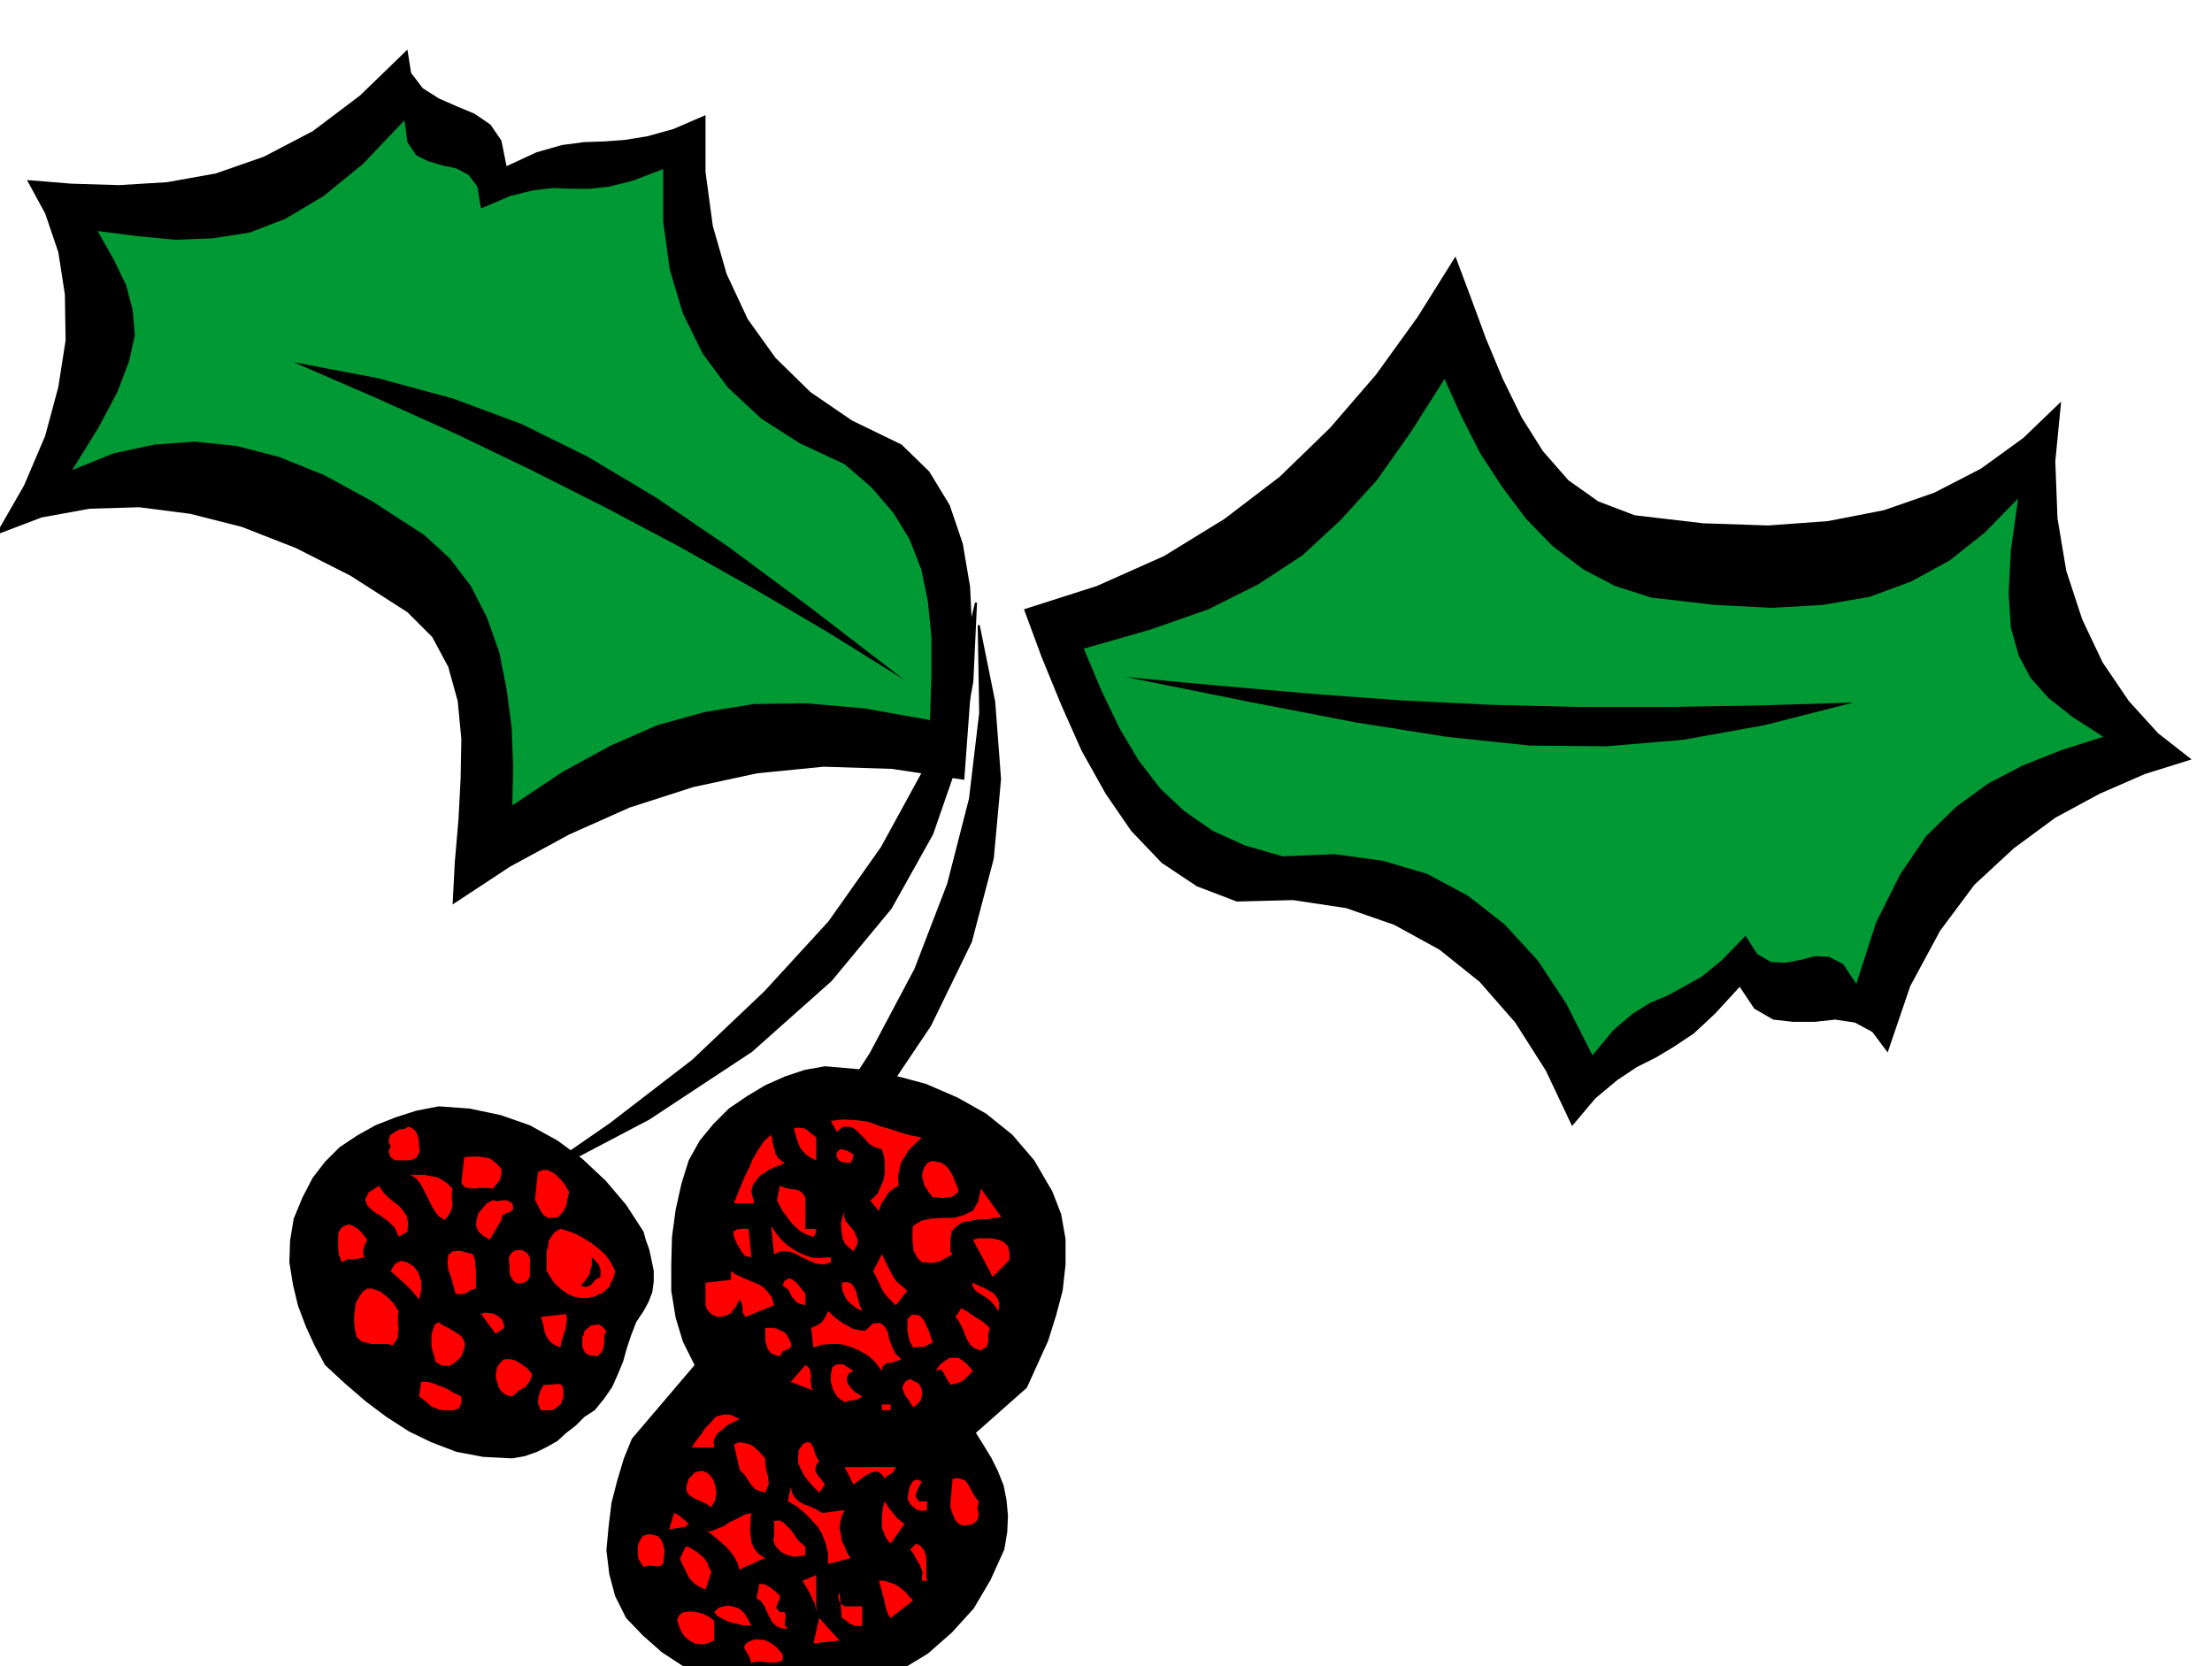
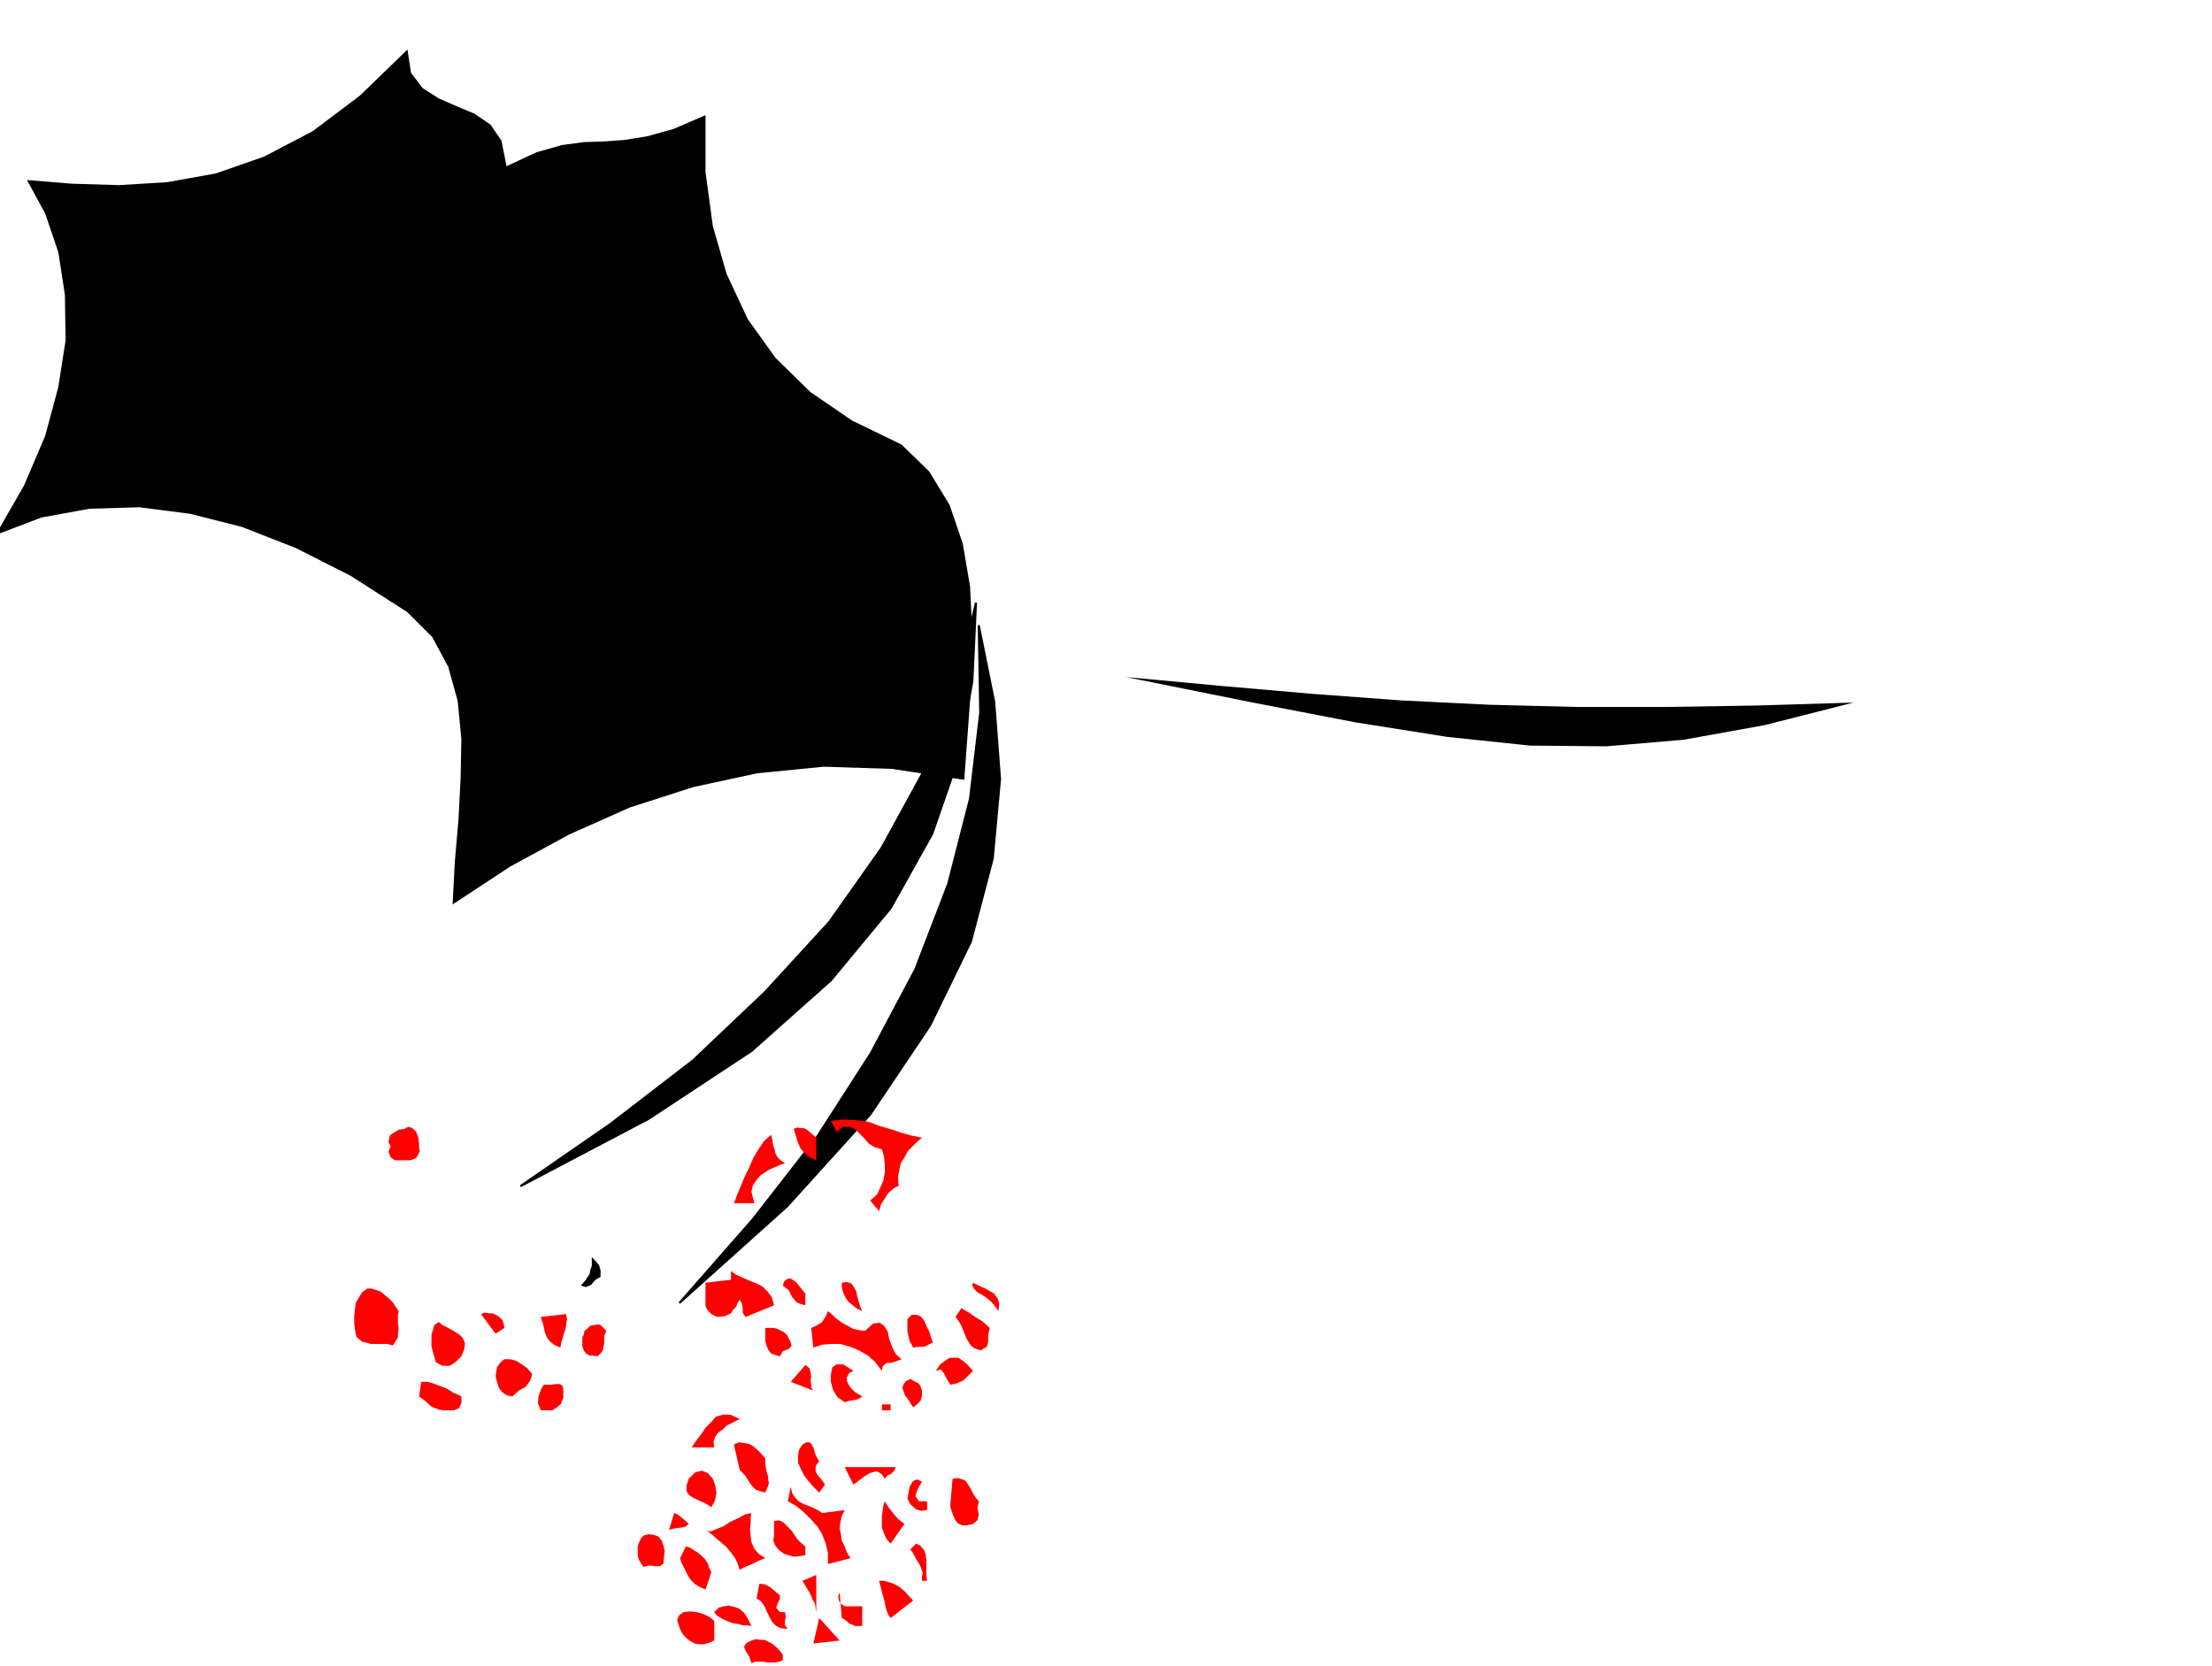
<svg xmlns="http://www.w3.org/2000/svg" fill-rule="evenodd" height="369.426" preserveAspectRatio="none" stroke-linecap="round" viewBox="0 0 3035 2286" width="490.455">
  <style>.brush1{fill:#000}.pen1{stroke:none}.brush2{fill:#093}.pen2{stroke:#000;stroke-width:3;stroke-linejoin:round}.pen3{stroke:none}.brush3{fill:red}</style>
  <path class="pen1 brush1" d="m1323 1070-99-15-94-3-91 9-88 19-87 28-83 37-81 44-79 52 3-58 5-58 3-57 1-54-5-52-13-47-22-41-34-34-78-50-75-38-74-29-71-18-70-9-68 2-66 12-63 24 39-68 29-68 18-67 10-64-1-63-9-58-18-53-25-46 61 5 65 2 66-4 67-12 66-23 67-35 65-49 65-63 5 32 16 21 22 14 25 11 24 10 22 15 15 22 7 35 41-19 35-10 30-4 29-1 27-2 31-5 36-10 44-19v78l10 74 19 66 29 62 38 53 48 47 57 39 68 33 38 37 28 46 18 53 10 59 3 63-1 66-5 68-5 68z" />
-   <path class="pen1 brush2" d="m1276 988-90-16-80-7-72 1-67 11-65 18-64 28-66 36-69 46 1-54-2-53-7-53-10-50-17-48-22-43-29-38-35-32-71-46-66-36-62-25-58-15-57-6-56 4-56 12-57 23 36-58 26-49 16-42 8-36-3-35-9-34-17-35-22-39 55 7 52 5 51-2 51-8 49-19 52-31 54-44 57-60 4 30 12 18 16 8 20 6 19 4 17 9 12 16 5 30 40-17 32-8 27-3 26 1h24l27-3 32-8 42-16v72l9 66 18 60 27 55 35 47 45 42 53 34 62 29 37 32 30 35 22 36 16 41 9 43 5 50v54l-2 60z" />
-   <path class="pen1 brush1" d="m1241 933-106-66-102-60-101-57-100-53-103-52-104-50-109-49-113-49 116 22 103 28 94 35 91 45 92 55 100 68 112 83 130 100zm164-97 100-32 92-41 83-51 76-58 69-67 63-73 57-79 52-83 21 56 21 57 23 55 26 53 29 46 35 40 41 29 50 19 94 11 89 3 82-6 77-15 69-24 64-33 58-42 52-50-8 82 3 78 12 72 22 67 28 59 36 53 40 44 46 36-64 20-62 27-61 33-57 42-54 50-47 63-41 76-31 91-21-28-24-13-27-4-28 3h-30l-27-3-26-15-20-30-34 37-29 27-27 18-25 15-26 13-27 18-30 25-32 38-36-76-42-66-49-56-55-44-62-34-66-23-73-11-77 2-55-21-48-32-42-44-35-51-33-59-28-63-27-66-24-65z" />
-   <path class="pen1 brush2" d="m1487 890 91-26 80-28 68-34 61-40 52-48 50-55 46-65 47-74 23 51 26 51 30 46 33 44 36 37 42 32 44 23 50 16 87 10 78 4 70-4 64-11 57-21 53-29 48-38 46-47-10 72-3 58 3 47 11 39 16 30 25 28 33 26 42 27-57 18-53 21-48 25-44 32-41 40-36 53-33 66-27 84-18-27-19-10-20-1-19 5-21 4-20-1-19-11-16-25-32 33-28 23-25 14-22 12-24 10-24 15-26 22-29 35-36-71-39-59-46-50-50-39-56-30-61-18-66-9-71 3-52-15-44-20-39-27-33-31-30-39-26-44-25-52-24-57z" />
  <path class="pen1 brush1" d="m1545 929 129 12 126 11 122 9 122 6 120 3h123l125-2 131-4-122 31-111 20-106 9-105-1-114-12-126-20-145-28-169-34z" />
  <path class="pen2 brush1" d="m715 1627 175-92 141-93 109-97 82-99 57-102 36-104 19-105 5-107-28 117-43 112-58 106-72 102-88 96-99 94-113 87-123 85z" />
  <path class="pen2 brush1" d="m933 1787 147-132 114-126 82-122 56-115 30-114 10-109-8-106-21-104 2 119-14 118-30 117-45 117-61 115-74 115-88 113-100 114z" />
-   <path class="pen3 brush1" d="m1444 1635 12 31 6 34v35l-4 36-9 34-11 35-15 33-14 31-70 62 10 16 11 18 9 18 8 20 4 20 2 22-1 22-4 24-19 42-23 39-30 33-33 29-38 23-40 18-42 12-44 7h-37l-36-4-35-10-32-12-32-17-29-19-26-23-23-24-15-30-8-30-4-33 3-32 4-33 8-31 9-30 11-27 86-101-16-32-10-33-6-37v-36l1-38 5-37 8-36 10-32 15-27 19-23 21-21 25-17 25-15 27-12 27-9 28-5 46 4 47 8 45 12 44 19 39 22 36 29 30 35 25 43zm-561 55 3 11 5 14 3 14 3 15v14l-2 15-5 13-7 13-10 15-7 18-6 18-5 18-7 17-8 18-11 16-13 16-14 9-12 12-13 10-12 11-14 8-14 7-17 6-17 3-40-2-37-7-34-13-31-15-31-20-28-21-29-25-27-25-14-26-12-26-11-29-7-29-5-31 1-30 5-30 12-29 14-27 17-22 20-20 24-16 25-14 28-11 28-9 31-6 42 3 43 9 40 14 38 21 34 25 32 30 28 33 24 37z" />
  <path class="pen3 brush3" d="m1265 1561-7 6-6 6-6 6-5 9-5 8-2 9-2 10 1 12-6 3-5 4-4 4-3 5-6 9-3 10-2-3-3-3-4-5-3-4 5-4 5-5 4-9 4-9 2-11v-11l-1-11-3-10-10-3-8-5-6-7-6-6-7-7-7-3h-9l-9 7-8-15 17-2 18 1 16 2 16 6 14 4 15 5 14 4 15 3zm-690 8v5l1 6-3 5-2 4-5 2-4 1h-20l-6-4-3-8 3-7-3-6 1-5 1-4 4-3 8-5 8-1 5-3 4 1 3 2 4 4 3 8 1 8zm545-8v31l-9-4-5-4-5-5-3-4-3-7-2-6-2-7-2-6 5-2 5 1h4l4 2 6 5 7 6zm-43 35-8 3-7 3-7 3-6 4-6 4-5 6-5 7-2 9 4 16h-28l5-13 5-12 5-12 6-12 5-12 7-12 8-12 10-9 1 4 1 5 1 6 2 6 1 5 3 5 4 4 6 4z" />
-   <path class="pen3 brush3" d="m1171 1584-1 6-3 6-6-1h-5l-5-3-3-4v-6l2-3 2-2h4l7 2 8 5zm-483 20v7l-2 8-5 6-5 6-7-1h-12l-6 1-6-1h-5l-4-3-3-4 4-35 6-1h14l8 1 6 1 6 4 5 4 6 7zm623 19 3 6 1 6-3 3-5 4-7 1-7 1-7-1h-6l-5-6-3-5-4-6-1-5-2-7 1-6 2-6 4-6 6-3 7 1 6 1 6 4 4 4 4 6 3 6 3 8zm-690 8-1 4v11l1 6-1 5-2 6-3 5-5 6-9-6-5-7-5-9-4-8-5-10-4-8-7-9-8-5h20l9 2 7 1 8 4 7 5 7 7zm160 4-2 9-2 10-4 8-7 8-9 1h-5l-5-3-3-3-3-5-2-4-3-6-2-3 4-39 8-3 7 1 6 3 6 5 4 4 5 6 3 5 4 6zm-222 55-12 7-5-12-9-9-11-8-10-6-8-8-3-8 5-10 14-9 6 9 7 7 7 6 8 6 5 6 5 7 2 9-1 13zm546-47v43h15l-1 7-3 4-9-3-8-4-7-6-6-6-6-8-6-8-5-9-3-6 4-20 8 3 10 2h4l5 2 4 3 4 6zm269 27-9 1-11 2h-11l-11 2-11 2-8 5-7 7-2 12v16l3 4-9 5-9 5-6 1-6 1-6-1h-6l-6-6-3-5-3-6v-5l-1-8v-14l1-6 11-7 14-3 15-1h16l14-4 12-6 7-12 4-18 28 39zm-671-19 1 5v4l-2 1-2 2-4 1-4 2-3 2-1 6-16 27-10-6-6-6-3-8 1-7 2-9 6-7 6-7 8-4 6 1 7-1h7l7 4zm468 66-7-6-5-5-3-7-1-7-1-8v-7l2-8 3-7-1 6 2 7 5 6 6 7 3 6 3 7-1 7-5 9zm-667-16-3 6-2 6-1 6 2 6-8 2-8 1h-8l-7 4-4-10-1-10v-17l1-5 4-6 6-3 5-1 6 3 5 3 5 5 4 5 4 5zm636 24v7l-10 3-9-1-10-4-9-4-11-6-9-3h-11l-9 4-4-39 6 9 8 10 9 8 12 8 11 5 12 4h12l12-1zm-296 19-1 5-2 6-3 5-2 6-5 4-4 4-6 2-5 3-10 2h-9l-10-2-9-4-9-7-8-7-6-9-5-8v-27l2-7 1-8 4-6 5-6 7-4 10 3 11 4 11 6 11 7 9 7 10 9 7 10 6 12zm187-19-6-1-4-2-3-4-2-3-5-9-4-9-1-7 5-3 7-1h9l4 39zm354 4-23 23-27-51 7-2h18l10 2 7 3 6 6 2 8v11zm-658 7v15l-3 6-5 3-6 1h-4l-4-3-2-3-3-5-1-5v-9l-1-10 3-6 5-4 7-1 5 1 6 4 3 6v10zm-78-15 1 3 2 6v6l1 6v26l-7 2-6 4-7 2-8-1-3-11-3-11-4-11-1-11 1-9 6-5 10-1 18 5zm596 50-16 20-6-6-5-5-5-6-3-5-3-7-3-6-3-6-3-6 12-23 3 6 4 8 3 6 4 8 3 5 5 6 6 5 7 6zm-670 12-5-6-5-6-5-5-4-4-10-9-10-9 6-10 8-4 9 2 9 6 6 8 4 12v12l-3 13z" />
  <path class="pen3 brush1" d="m824 1752-7 4-6 7-7 3-7-2 6-7 6-9 1-6 2-5v-12l5 5 5 6 2 7v9z" />
  <path class="pen3 brush3" d="m1062 1791-39 16-4-6v-6l-1-6-3-6-3 5-2 5-4 4-3 5-9 4-10 1-8-4-5-5-3-6v-32l35-4v-12l7 5 9 4 9 4 10 4 8 4 7 7 6 8 3 11zm43-16v16l-7-2-5-2-3-4-3-3-5-10-8-6 2-6 4-3 4-1 5 3 4 3 4 5 4 5 4 5zm78 24-8-4-5-4-6-5-3-4-3-6-2-5-1-6v-5l7-1 6 2 3 4 4 7 1 6 2 7 2 7 3 7zm187 0-5-7-5-6-6-5-6-4-7-4-4-4-3-5 1-4 4 2 6 3 7 3 7 4 5 3 5 7 2 7-1 10zm-823 0-1 5v12l1 7-1 6v6l-3 5-4 6-8-2h-22l-7-2-5-1-5-4-3-3-2-10-1-9v-9l1-9 1-9 4-7 5-8 7-5h6l6 2 6 2 6 5 5 4 6 6 4 6 4 6zm811 23-2 9v9l-1 4-1 4-4 2-4 3-9-3-5-4-4-6-3-6-3-8-3-7-4-7-4-5 8-12 9 5 10 7 10 6 10 9zm-171 4 11-10 9-1 6 4 5 8 2 10 4 11 5 10 8 7-8 3-7 2h-5l-3 2-3 3-1 6-9-12-10-9-12-7-12-5-14-4h-12l-13 1-12 4-3-27 7-3 8-5 5-8 3-7 4 3 5 5 5 4 7 5 6 3 7 4 8 2 9 1zm-495-4-12 8-20-27 5-2 6 1h5l6 3 3 2 4 4 2 5 1 6zm77 27-9-4-5-4-4-5-2-4-2-6-1-6-2-7-2-6 35-4v2l1 5-1 6-1 7-2 6-2 7-2 6-1 7zm511-7-6 3-6 3h-8l-7 1-5-9-2-9-1-5v-16l6-6h7l5 2 5 6 3 7 4 8 2 7 3 8zm-647 19-8 8-8 5h-10l-9-5-2-7-2-7-2-8v-16l2-6 2-7 6-4 5 4 8 4 7 4 8 5 5 5 3 7-1 8-4 10zm199-35-3 7v10l-1 5-1 5-3 4-4 4-6-1h-5l-5-3-3-4-2-6v-12l2-4 1-5 4-3 4-4 6-1 5-1 4 2 3 3 4 4zm253 16 1 5-4 4-8 3-4 7-7-2-5-2-4-5-2-5-2-7v-18h11l5 1 6 3 4 2 4 4 2 4 3 6zm250 39-7 7-6 6-9 4-9 2-5-8-4-8-4-5-7 2 6-9 7-5 6-4h12l6 4 6 5 8 9zm-605 4-1 5-2 5-3 4-3 4-9 5-9 8-6-1-4-2-4-3-2-2-3-5-1-4-2-6-1-5 2-12 5-7 5-4h8l8 2 8 5 7 5 7 8zm441-4-6 3-3 6v5l3 6 3 4 5 5 5 3 5 3-6 4-6 1-6 1-6 2-10-7-6-10-3-11v-10l2-10 6-4h9l14 9zm-55 27-31-12 20-23 3 2 3 3 1 5 1 6-1 5 1 5v5l3 4zm149 0v7l-2 7-5 5-5 4-4-6-3-5-4-5-2-5-2-6 2-5 3-4 6-3 5 3 6 3 3 4 2 6zm-632 8v9l-3 7-7 3h-15l-6-1-5-2-5-2-9-8-8-6 3-20h8l8 2 8 3 8 3 6 3 6 4 5 2 6 3zm140-8v10l-2 4-1 4-6 5-6 4h-16l-4-10 1-9 3-9 4-7h9l9-1h3l3 1 2 2 1 6zm449 27h-12v-8h12v8zm-207 12-6 3-6 3-6 3-6 6-6 4-4 6-2 6 1 8h-31l6-9 7-9 6-9 8-8 6-7 10-3h10l13 6zm35 54v7l1 7 1 5 2 6v4l1 5-2 6-3 7-7-2-6-2-5-5-3-4-7-11-7-7-8-35 7-3 7 1 6 1 6 3 8 7 9 10zm74 4-4 5-1 5v4l3 5 5 6 5 7-8 11-8-8-7-8-6-8-4-8-4-9v-8l1-9 5-8 5-3h5l2 2 3 5 1 4 2 6 2 4 3 5zm105 8-2 5-4 4-6 3-3 4-4-6-3-2-3-2h-3l-7 2-7 4-16 12-12-24h70zm-253 55-6-4-6-3-7-3-6-3-6-4-3-5v-8l3-9 9-9 9-2 8 3 7 8 3 8 2 11-2 11-5 9zm367-8-2 9 2 9-2 8-6 5-9 2h-6l-6-3-3-4-3-6-2-6-2-6v-4l3-35 7-1 7 2 4 2 4 6 3 5 3 6 3 5 5 6zm-78-27-3 5-4 8-2 7 5 7h11v12l-8 1-7-2-8-7-4-8 1-5 1-5 1-6 2-3 2-4 3-2 4-1 6 3zm-137 43 31-4-4 8-2 9-1 8 2 9 1 8 4 8 3 8 5 8-31 8v-15l-3-13-5-13-6-10-10-11-9-9-11-9-11-6 4-20 2 9 4 6 5 5 7 4 6 2 7 3 6 3 6 4zm113 15-19 27-6-7-3-7-3-8v-16l1-7 1-7 2-6 5 8 7 9 6 7 9 7zm-296 0-5 4-6 1-8 1-8 2 7-23 5 2 6 5 5 4 4 4zm105 47-8 3-10 5-10 4-7 4-3-9-4-8-6-8-5-6-8-7-7-6-7-6-7-5 2 2h6l7-3 10-4 9-6 11-5 9-5 9-2-1 5v9l-1 8 1 10 1 8 4 9 6 7 9 6zm55-16v12l-7 1-8 1-8-2-6-2-7-5-5-6-3-7 1-7v-20l7-1 6 3 5 5 6 6 4 6 4 6 5 5 6 5zm-195 24-5 3h-6l-8-1-8 2-4-6-3-5-1-6v-11l2-6 3-6 3-3 7-2 7 1 6 2 5 6 2 6 2 8-1 9-1 9zm362 23h-7v-6l1-5-2-6-2-5-4-6-3-6-3-5-3-4 8-8 6 3 5 6 2 6 1 7v22l1 7zm-296-12-8 24-9-4-6-4-6-6-3-5-3-6-3-6-3-6-2-6 8-16 5 1 6 4 5 3 6 5 4 4 4 6 2 6 3 6zm144 55-1-6-1-6-3-5-2-5-3-6-3-5-3-5-3-5 19-8v51zm133-16-31 24-3-4-2-5-2-6-1-6-2-8-2-7-2-8-2-7h7l7 2 6 2 6 3 4 3 6 5 5 6 6 6zm-183-7v5l-3 6-2 6 5 6h7l1 6-1 7v5l4 5-10-1-6-3-6-6-3-6-4-8-3-7-5-7-6-4 4-20 8 1 7 4 6 5 7 6zm89 15h24v27h-10l-4-2-3-1-6-5-5-3-3-35-2 5 1 6 2 4 6 4zm-128 27-6-1h-6l-7-2-7-1-8-3-6-3-7-4-4-5 6-6 7-2 7-1 8 2 6 2 7 6 5 8 5 10zm-51-7v27l-7 3-7 2h-7l-6-1-7-4-5-4-5-6-3-6-4-12 3-7 6-4 9-1 9 1 10 3 8 4 6 5zm136 31 8-35 28 31-36 4zm-42 15v8l-5 2-5 1h-11l-6-1h-11l-5 2-3-9-5-8-2-5 1-3 3-3 6-3 6-2 6 1h6l6 3 4 2 5 4 5 5 5 6z" />
</svg>